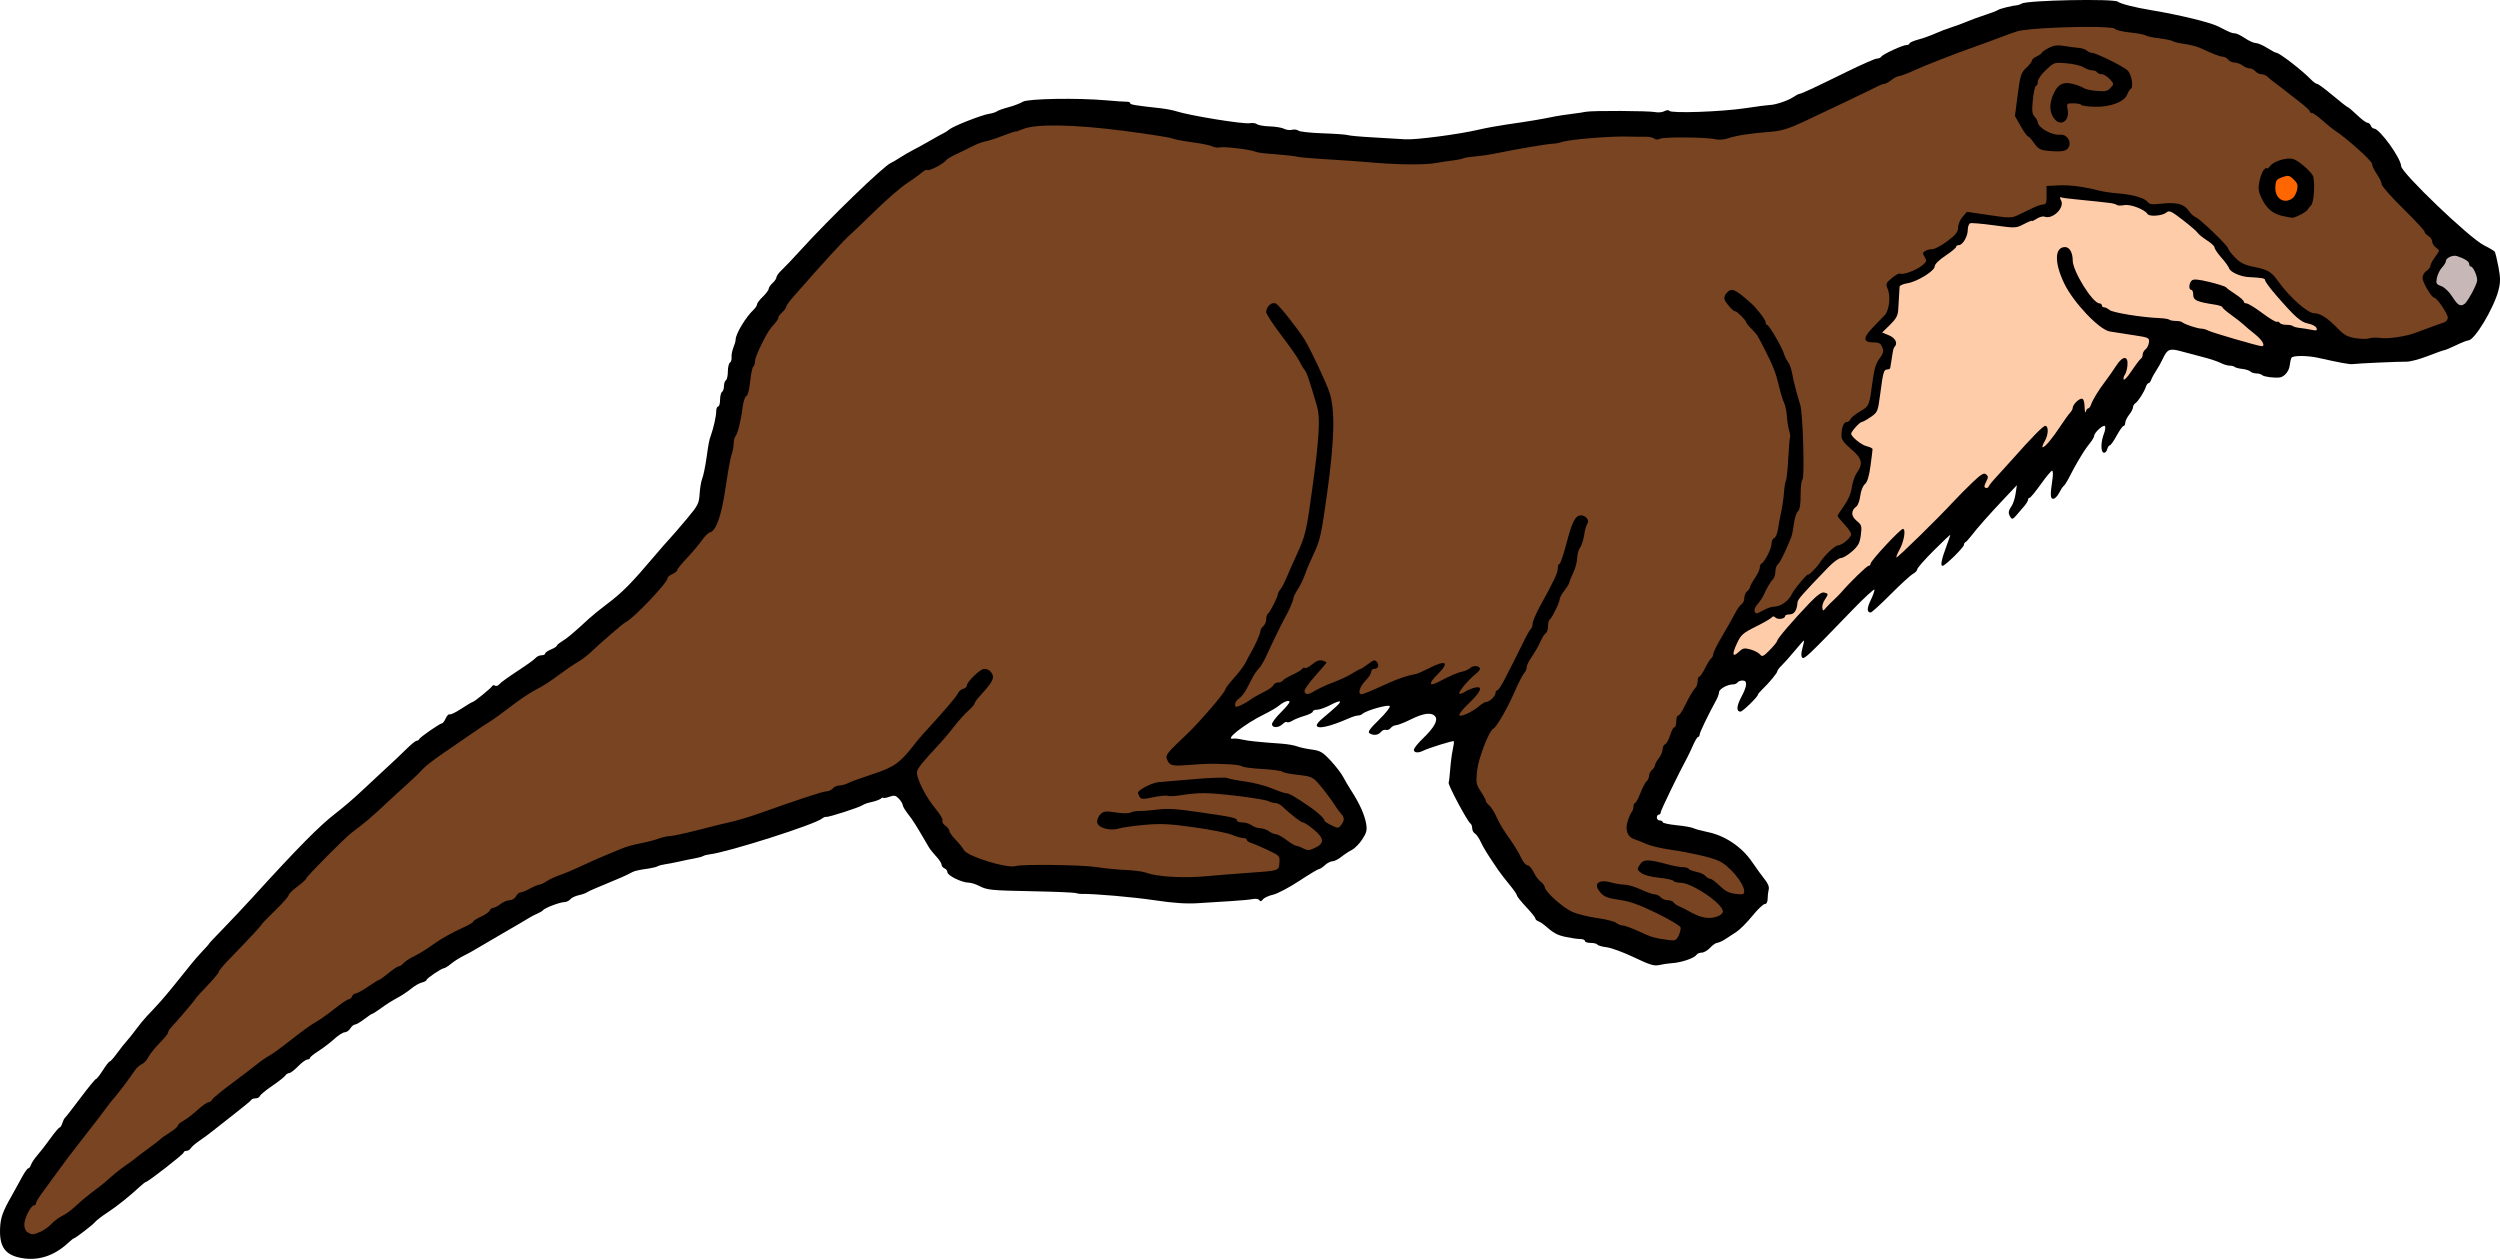
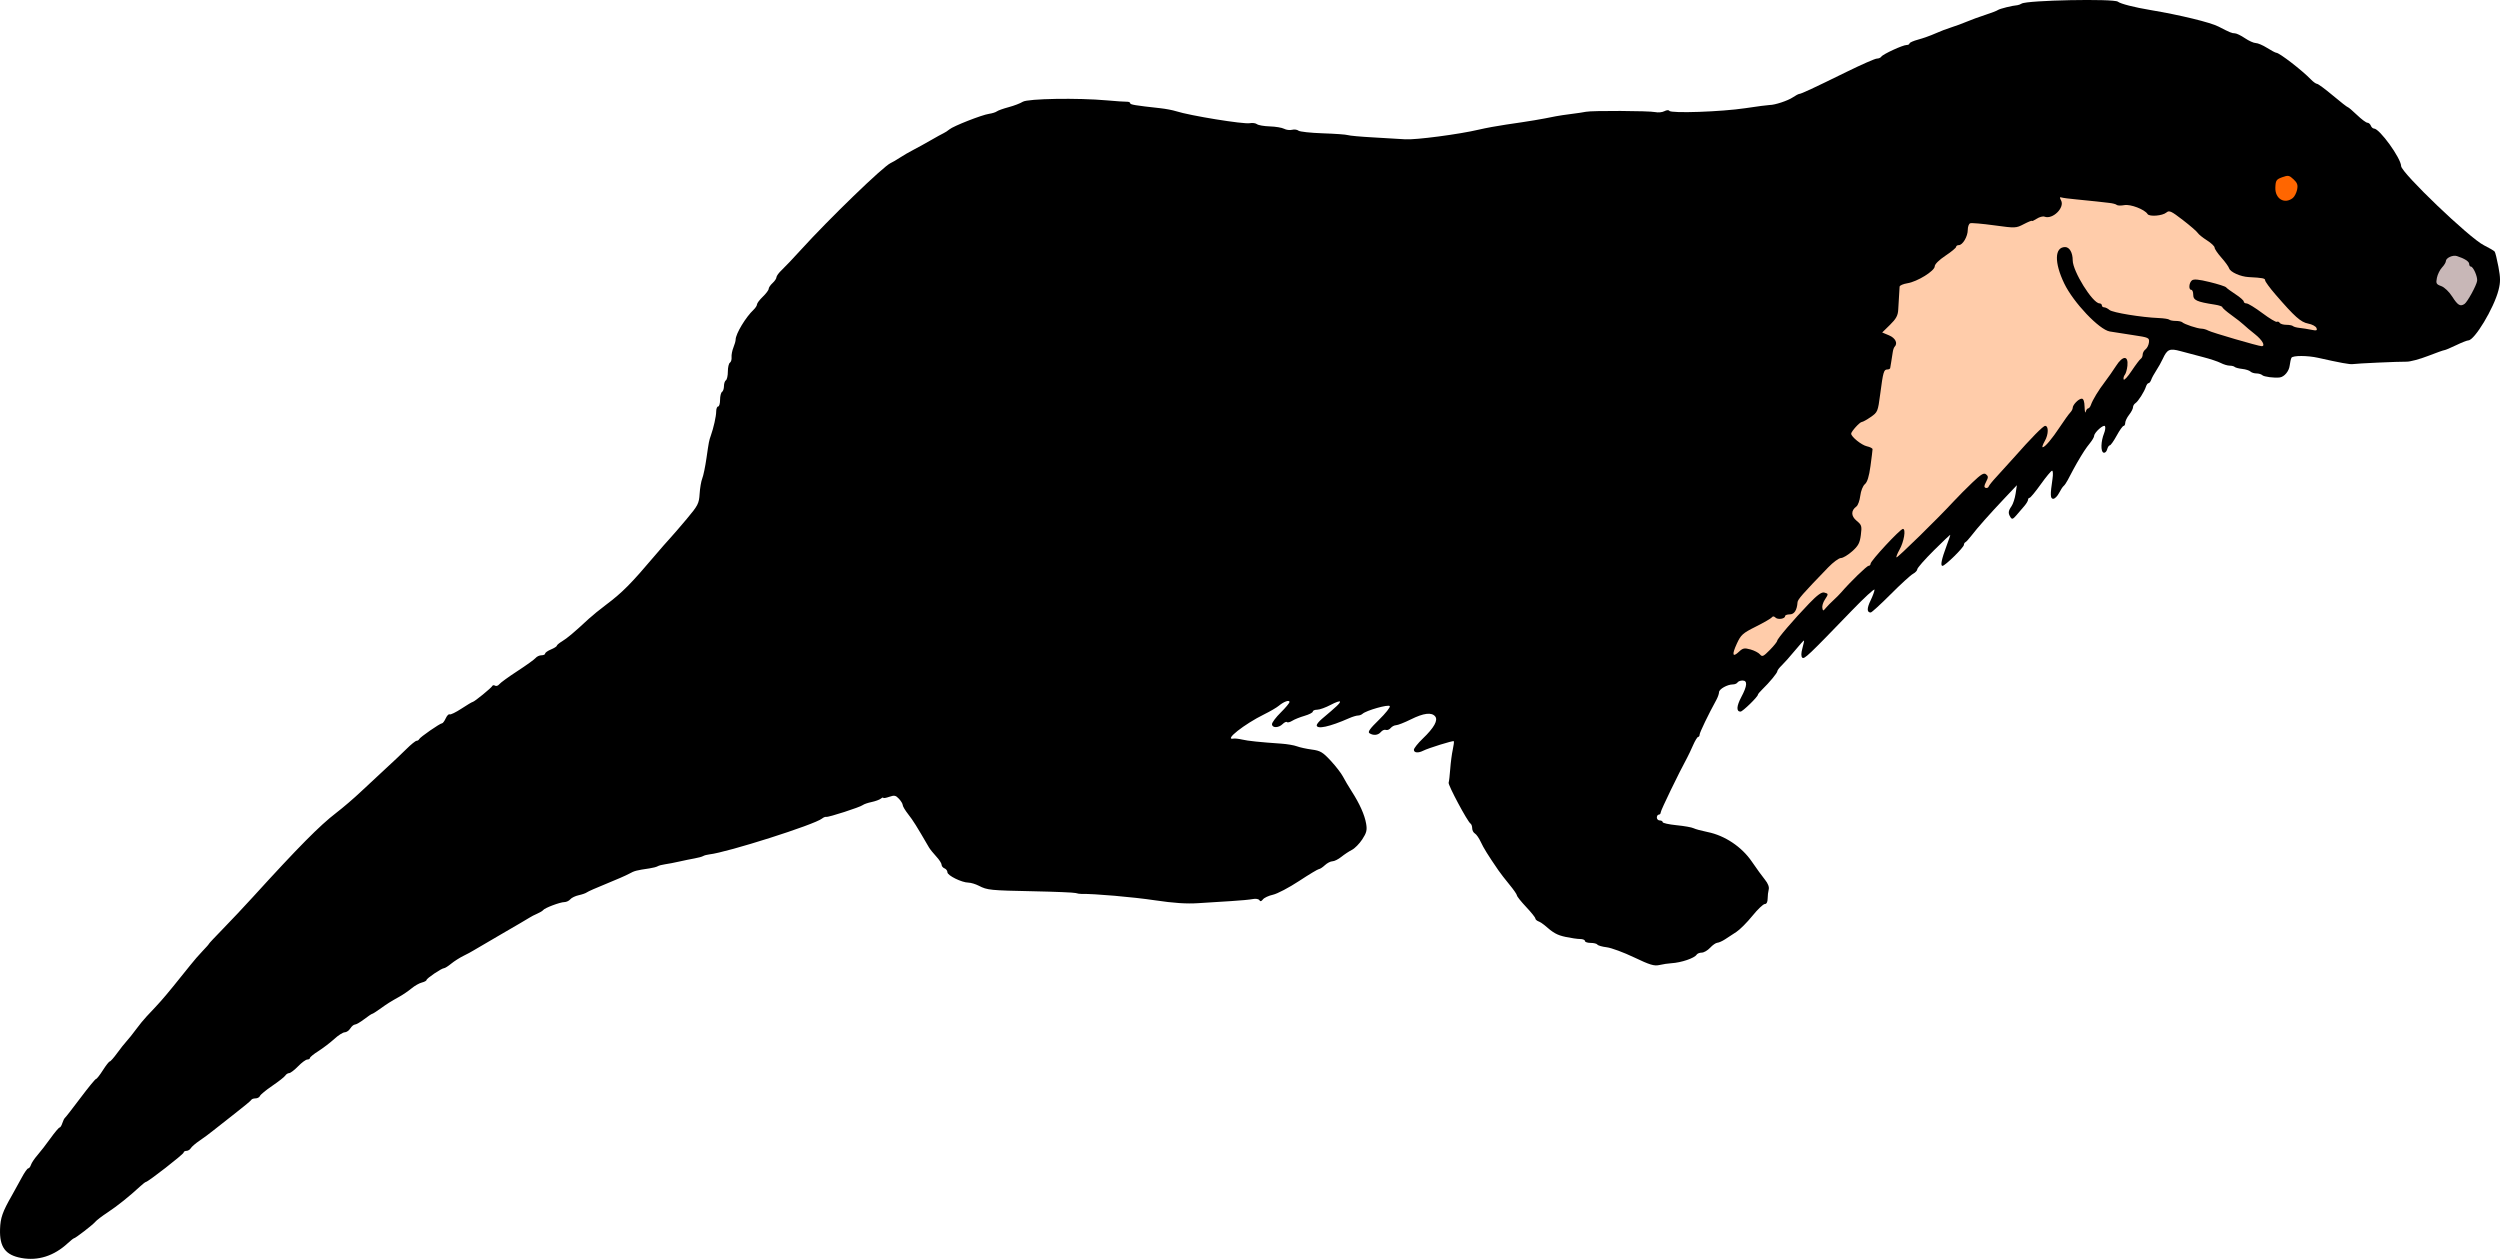
<svg xmlns="http://www.w3.org/2000/svg" version="1.1" viewBox="0 0 411.63 207.27">
  <g transform="translate(-4.001 -25.55)">
    <path d="m7.52 232.68c-2.635-0.481-3.607-1.799-3.512-4.759 0.059-1.85 0.417-2.869 1.94-5.519 0.455-0.792 1.19-2.124 1.633-2.96s0.925-1.52 1.071-1.52 0.349-0.265 0.452-0.588c0.103-0.323 0.58-1.037 1.062-1.585s1.447-1.796 2.145-2.772c0.699-0.976 1.373-1.775 1.498-1.775 0.125 0 0.329-0.324 0.453-0.72s0.32-0.792 0.437-0.88 1.265-1.564 2.553-3.28c1.287-1.716 2.44-3.12 2.561-3.12 0.121 0 0.63-0.648 1.131-1.44 0.501-0.792 1.009-1.44 1.13-1.44 0.121 0 0.663-0.612 1.205-1.36s1.255-1.648 1.584-2 1.019-1.216 1.533-1.92 1.302-1.667 1.75-2.14c2.166-2.283 2.638-2.817 4.383-4.951 1.03-1.26 2.305-2.841 2.833-3.515s1.428-1.709 2-2.301c0.572-0.593 1.04-1.124 1.04-1.181 0-0.057 1.044-1.172 2.32-2.477s3.488-3.656 4.915-5.224c7.496-8.235 11.006-11.783 13.706-13.852 1.132-0.868 2.968-2.441 4.079-3.497s2.944-2.761 4.072-3.79c1.129-1.029 2.667-2.483 3.418-3.231s1.508-1.36 1.681-1.36c0.173 0 0.363-0.12 0.422-0.267 0.127-0.319 3.438-2.613 3.771-2.613 0.128 0 0.4-0.368 0.605-0.818 0.205-0.45 0.493-0.744 0.639-0.653 0.146 0.09 1.022-0.333 1.947-0.942s1.761-1.107 1.859-1.107c0.244 0 3.099-2.328 3.232-2.636 0.059-0.136 0.261-0.153 0.449-0.037s0.499 8e-3 0.693-0.24c0.193-0.248 1.534-1.22 2.979-2.161 1.445-0.941 2.795-1.912 2.999-2.158s0.642-0.448 0.973-0.448 0.601-0.127 0.601-0.281c0-0.155 0.432-0.46 0.96-0.679 0.528-0.219 0.96-0.493 0.96-0.61 0-0.117 0.396-0.449 0.88-0.738 0.816-0.487 2.01-1.495 4.4-3.714 0.528-0.49 1.789-1.514 2.803-2.276 2.727-2.049 4.112-3.447 8.237-8.318 0.792-0.935 1.8-2.085 2.24-2.556s1.71-1.94 2.823-3.266c1.865-2.223 2.031-2.546 2.13-4.147 0.059-0.955 0.255-2.096 0.436-2.536s0.494-1.952 0.695-3.36c0.378-2.645 0.422-2.872 0.711-3.68 0.452-1.264 0.885-3.198 0.885-3.957 0-0.464 0.144-0.843 0.32-0.843s0.32-0.495 0.32-1.101 0.144-1.19 0.32-1.299 0.32-0.541 0.32-0.96 0.144-0.851 0.32-0.96 0.32-0.757 0.32-1.44 0.153-1.337 0.339-1.452 0.309-0.52 0.272-0.899c-0.037-0.379 0.099-1.095 0.301-1.59 0.203-0.495 0.368-1.083 0.368-1.306 0-0.94 1.655-3.696 2.96-4.927 0.308-0.291 0.56-0.686 0.56-0.878 0-0.192 0.432-0.763 0.96-1.269 0.528-0.506 0.96-1.087 0.96-1.29s0.288-0.631 0.64-0.95c0.352-0.319 0.64-0.749 0.64-0.957s0.396-0.747 0.88-1.199 1.888-1.931 3.12-3.288c4.67-5.144 13.59-13.773 14.794-14.311 0.311-0.139 0.998-0.54 1.526-0.891s1.536-0.935 2.24-1.298 2-1.077 2.88-1.588 1.816-1.027 2.08-1.147 0.696-0.402 0.96-0.627c0.641-0.545 5.359-2.397 6.526-2.562 0.509-0.072 1.085-0.253 1.28-0.402s1.074-0.463 1.954-0.697c0.88-0.234 1.923-0.632 2.317-0.885 0.817-0.523 9.069-0.661 13.843-0.231 1.496 0.135 2.972 0.235 3.28 0.223 0.308-0.012 0.56 0.095 0.56 0.238 0 0.241 0.775 0.371 4.96 0.829 0.88 0.096 2.054 0.32 2.608 0.498 2.29 0.733 11.106 2.165 12.128 1.97 0.433-0.083 0.967-0.009 1.186 0.163 0.219 0.173 1.17 0.337 2.112 0.365 0.943 0.028 2.002 0.205 2.353 0.393 0.351 0.188 0.94 0.263 1.309 0.166 0.369-0.096 0.843-0.032 1.054 0.143 0.211 0.175 2.018 0.372 4.017 0.437 1.998 0.066 3.849 0.199 4.113 0.296 0.264 0.098 2.136 0.267 4.16 0.376s4.4 0.251 5.28 0.314c1.692 0.122 8.927-0.829 12.16-1.599 1.056-0.251 3.072-0.623 4.48-0.826 3.944-0.569 5.643-0.853 8.16-1.366 0.44-0.09 1.592-0.262 2.56-0.382 0.968-0.12 2.048-0.282 2.4-0.359 0.964-0.211 10.408-0.167 11.409 0.053 0.48 0.105 1.161 0.038 1.513-0.15 0.362-0.194 0.716-0.219 0.816-0.057 0.274 0.444 8.587 0.155 12.502-0.435 1.936-0.292 3.736-0.528 4-0.526 0.852 0.008 3.018-0.707 3.84-1.268 0.44-0.3 0.913-0.551 1.051-0.557 0.332-0.016 2.325-0.944 7.754-3.613 2.467-1.213 4.726-2.205 5.021-2.205s0.625-0.144 0.733-0.319c0.25-0.404 3.543-1.921 4.17-1.921 0.259 0 0.471-0.114 0.471-0.254s0.649-0.427 1.442-0.639c0.793-0.212 2.053-0.662 2.8-0.999 0.747-0.338 1.934-0.792 2.638-1.01 0.704-0.218 1.856-0.642 2.56-0.942 0.704-0.3 2.072-0.801 3.04-1.113 0.968-0.312 1.904-0.673 2.08-0.803 0.287-0.211 2.38-0.73 3.2-0.792 0.176-0.013 0.491-0.132 0.701-0.263 0.893-0.56 15.183-0.842 15.849-0.314 0.445 0.353 2.68 0.924 5.408 1.382 4.835 0.811 9.828 2.026 11.161 2.716 1.889 0.977 2.215 1.111 2.701 1.111 0.259 0 1.001 0.36 1.649 0.8s1.45 0.8 1.781 0.8 1.172 0.36 1.869 0.8c0.697 0.44 1.379 0.8 1.515 0.8 0.503 0 4.231 2.877 5.703 4.4 0.383 0.396 0.837 0.72 1.01 0.72s1.343 0.864 2.601 1.92 2.365 1.92 2.462 1.92c0.096 0 0.774 0.576 1.507 1.28 0.733 0.704 1.504 1.28 1.713 1.28 0.21 0 0.464 0.216 0.566 0.48 0.101 0.264 0.337 0.48 0.524 0.48 0.914 0 4.436 4.872 4.467 6.178 0.026 1.103 11.275 11.869 13.613 13.029 0.88 0.436 1.687 0.912 1.793 1.056 0.106 0.145 0.383 1.27 0.615 2.501 0.346 1.835 0.348 2.527 0.01 3.848-0.76 2.967-3.948 8.268-4.971 8.268-0.202 0-1.113 0.36-2.025 0.8-0.912 0.44-1.767 0.801-1.9 0.801-0.133 8.1e-4 -1.351 0.433-2.708 0.961-1.357 0.528-2.941 0.952-3.52 0.942-1.295-0.021-8.233 0.291-8.894 0.4-0.44 0.072-2.122-0.234-5.685-1.037-1.732-0.39-4.142-0.397-4.38-0.013-0.1 0.162-0.235 0.745-0.299 1.295-0.108 0.928-0.883 1.852-1.637 1.952-0.863 0.115-2.594-0.108-2.864-0.368-0.167-0.162-0.606-0.294-0.976-0.294s-0.814-0.142-0.987-0.315c-0.173-0.173-0.779-0.366-1.345-0.428-0.567-0.062-1.125-0.208-1.242-0.325-0.117-0.117-0.49-0.212-0.829-0.212s-1-0.198-1.467-0.44c-0.467-0.242-1.785-0.68-2.929-0.973s-2.8-0.732-3.679-0.974c-1.81-0.498-2.209-0.326-2.941 1.267-0.242 0.528-0.726 1.392-1.074 1.92-0.348 0.528-0.721 1.212-0.827 1.52-0.106 0.308-0.304 0.56-0.439 0.56-0.135 0-0.325 0.252-0.423 0.56-0.268 0.845-1.285 2.447-1.737 2.736-0.22 0.141-0.4 0.445-0.4 0.677s-0.288 0.787-0.64 1.235c-0.352 0.448-0.64 1.043-0.64 1.323 0 0.28-0.121 0.51-0.269 0.51s-0.661 0.72-1.14 1.6c-0.479 0.88-0.989 1.6-1.133 1.6-0.144 0-0.342 0.303-0.439 0.674-0.099 0.378-0.361 0.608-0.597 0.525-0.486-0.172-0.437-1.865 0.093-3.18 0.191-0.473 0.258-1.004 0.15-1.179-0.218-0.352-1.785 1.06-1.785 1.608 0 0.187-0.324 0.738-0.72 1.225-0.637 0.784-1.118 1.518-2.101 3.207-0.284 0.487-0.806 1.457-1.535 2.848-0.221 0.422-0.52 0.854-0.663 0.96-0.144 0.106-0.483 0.624-0.753 1.152-0.271 0.528-0.703 0.96-0.96 0.96-0.492 0-0.516-0.646-0.123-3.28 0.111-0.748 0.08-1.354-0.071-1.348-0.15 7e-3 -0.989 1.015-1.863 2.24-0.874 1.225-1.702 2.228-1.84 2.228-0.138 0-0.251 0.143-0.251 0.318s-0.279 0.643-0.621 1.04-0.925 1.078-1.298 1.512c-0.565 0.658-0.727 0.712-0.974 0.32-0.413-0.654-0.38-1.023 0.163-1.798 0.258-0.369 0.564-1.301 0.68-2.071l0.21-1.401-2.04 2.16c-2.499 2.646-4.484 4.887-5.455 6.16-0.403 0.528-0.843 1.008-0.979 1.067-0.135 0.059-0.246 0.253-0.246 0.432 0 0.419-3.1 3.462-3.528 3.462-0.38 0-0.158-1.081 0.691-3.36 0.328-0.88 0.596-1.664 0.596-1.742 9e-5 -0.078-1.221 1.074-2.713 2.56s-2.716 2.877-2.72 3.091c-4e-3 0.214-0.322 0.558-0.708 0.764s-2.045 1.723-3.687 3.371c-1.643 1.648-3.119 2.996-3.28 2.996-0.638 0-0.647-0.681-0.024-1.97 0.359-0.743 0.652-1.546 0.652-1.785 0-0.239-1.692 1.319-3.76 3.463-7.146 7.407-7.817 8.043-8.14 7.72-0.202-0.202-0.193-0.741 0.026-1.532 0.185-0.671 0.305-1.252 0.266-1.29-0.039-0.038-0.719 0.715-1.511 1.676s-1.764 2.054-2.16 2.43c-0.396 0.376-0.72 0.803-0.72 0.949 0 0.286-1.315 1.877-2.48 2.999-0.396 0.382-0.72 0.774-0.72 0.871 0 0.342-2.514 2.789-2.865 2.789-0.716 0-0.667-0.903 0.129-2.4 0.989-1.859 1.05-2.72 0.195-2.72-0.342 0-0.71 0.144-0.819 0.32-0.109 0.176-0.449 0.32-0.755 0.32-0.913 0-2.279 0.765-2.287 1.28-4e-3 0.264-0.206 0.84-0.448 1.28-1.274 2.312-2.75 5.374-2.75 5.704 0 0.207-0.108 0.378-0.24 0.38-0.132 2e-3 -0.508 0.614-0.835 1.36-0.327 0.746-0.752 1.644-0.943 1.996-1.419 2.613-4.374 8.715-4.378 9.04-2e-3 0.22-0.149 0.4-0.325 0.4s-0.32 0.216-0.32 0.48 0.216 0.48 0.48 0.48 0.48 0.125 0.48 0.279c0 0.153 1.027 0.38 2.282 0.504s2.515 0.346 2.8 0.494c0.285 0.148 1.332 0.432 2.326 0.632 2.821 0.567 5.611 2.431 7.263 4.853 0.765 1.121 1.744 2.471 2.176 2.999 0.491 0.6 0.721 1.2 0.613 1.6-0.094 0.352-0.174 1.036-0.176 1.52-3e-3 0.555-0.176 0.88-0.47 0.88-0.256 0-1.175 0.877-2.042 1.948-0.867 1.072-2.052 2.26-2.634 2.64s-1.427 0.933-1.878 1.228c-0.451 0.295-1.02 0.547-1.264 0.56-0.244 0.013-0.777 0.383-1.185 0.823s-1.028 0.8-1.378 0.8-0.731 0.153-0.846 0.34c-0.353 0.571-2.538 1.312-4.148 1.405-0.528 0.031-1.419 0.164-1.981 0.297-0.845 0.199-1.562-0.018-4.16-1.258-1.727-0.825-3.755-1.573-4.507-1.664-0.752-0.09-1.444-0.289-1.539-0.442-0.094-0.153-0.595-0.278-1.113-0.278s-0.941-0.144-0.941-0.32-0.353-0.32-0.784-0.32c-0.431 0-1.5-0.154-2.376-0.341-1.432-0.307-2.026-0.638-3.541-1.973-0.253-0.223-0.685-0.492-0.96-0.598-0.275-0.106-0.502-0.322-0.504-0.48-3e-3 -0.158-0.684-1.008-1.515-1.888-0.83-0.88-1.512-1.735-1.515-1.899-3e-3 -0.165-0.55-0.957-1.215-1.76-0.665-0.803-1.493-1.875-1.84-2.38-1.728-2.52-2.433-3.657-2.904-4.68-0.283-0.616-0.716-1.235-0.961-1.376-0.245-0.141-0.446-0.528-0.446-0.861s-0.128-0.684-0.285-0.781c-0.482-0.298-3.723-6.363-3.593-6.723 0.067-0.186 0.185-1.203 0.262-2.259 0.077-1.056 0.265-2.492 0.42-3.191 0.154-0.699 0.23-1.322 0.168-1.383-0.128-0.128-4.204 1.141-5.048 1.571-0.819 0.417-1.524 0.345-1.524-0.157 0-0.242 0.658-1.07 1.462-1.84 1.869-1.79 2.561-3.033 2.038-3.663-0.587-0.708-1.899-0.546-3.989 0.493-1.052 0.522-2.146 0.954-2.433 0.96-0.286 6e-3 -0.693 0.217-0.903 0.471s-0.565 0.391-0.788 0.305c-0.223-0.086-0.59 0.067-0.816 0.339-0.453 0.546-1.22 0.632-1.883 0.211-0.324-0.205 0.065-0.756 1.557-2.206 1.093-1.063 1.897-2.08 1.786-2.259-0.205-0.331-3.88 0.708-4.496 1.271-0.167 0.153-0.505 0.278-0.752 0.278-0.246 0-0.901 0.2-1.456 0.445-3.199 1.412-5.328 1.873-5.328 1.153 0-0.177 0.384-0.645 0.853-1.04 2.475-2.083 2.987-2.57 2.987-2.839 0-0.162-0.683 0.069-1.517 0.513-0.835 0.444-1.843 0.808-2.24 0.808s-0.723 0.138-0.723 0.307c0 0.169-0.612 0.485-1.36 0.702s-1.659 0.583-2.026 0.814-0.755 0.33-0.865 0.22-0.432 0.034-0.717 0.319c-0.661 0.661-1.752 0.674-1.752 0.019 0-0.274 0.648-1.137 1.44-1.918s1.44-1.56 1.44-1.731c0-0.401-0.938-0.07-1.76 0.622-0.352 0.296-1.432 0.928-2.4 1.403-3.273 1.609-6.698 4.312-5.074 4.004 0.239-0.045 0.881 0.024 1.426 0.153 0.959 0.227 2.892 0.429 6.48 0.676 0.942 0.065 2.094 0.263 2.56 0.44 0.466 0.177 1.568 0.417 2.448 0.534 1.394 0.184 1.795 0.421 3.109 1.837 0.83 0.894 1.737 2.069 2.016 2.612 0.279 0.542 0.924 1.634 1.434 2.426 1.317 2.046 2.139 3.888 2.385 5.346 0.176 1.043 0.066 1.484-0.639 2.561-0.468 0.715-1.233 1.493-1.698 1.729-0.466 0.236-1.254 0.756-1.752 1.156-0.497 0.4-1.154 0.728-1.46 0.728s-0.864 0.288-1.242 0.64c-0.378 0.352-0.816 0.64-0.975 0.64s-1.635 0.886-3.282 1.97c-1.647 1.083-3.575 2.097-4.286 2.253-0.71 0.156-1.457 0.502-1.66 0.77-0.256 0.337-0.437 0.377-0.59 0.129-0.122-0.198-0.601-0.28-1.071-0.183-0.467 0.096-2.074 0.247-3.57 0.336-1.496 0.089-3.944 0.243-5.44 0.342-1.916 0.127-4.017-0.013-7.107-0.473-3.63-0.541-10.105-1.103-12.093-1.049-0.264 7e-3 -0.696-0.059-0.96-0.147-0.264-0.088-3.36-0.218-6.88-0.288-7.218-0.145-7.673-0.19-9.055-0.905-0.546-0.282-1.324-0.517-1.729-0.521-1.096-0.01-3.456-1.173-3.456-1.703 0-0.254-0.216-0.544-0.48-0.646-0.264-0.101-0.48-0.37-0.48-0.598 0-0.227-0.396-0.839-0.88-1.358s-1.024-1.193-1.2-1.496c-2.074-3.573-2.614-4.436-3.403-5.438-0.504-0.641-0.917-1.331-0.917-1.533 0-0.202-0.279-0.667-0.62-1.032-0.532-0.571-0.758-0.617-1.6-0.323-0.539 0.188-0.98 0.26-0.98 0.159 0-0.1-0.18-0.037-0.4 0.14-0.22 0.177-0.904 0.427-1.52 0.556-0.616 0.129-1.27 0.354-1.454 0.501-0.435 0.348-5.663 2.039-6.02 1.947-0.151-0.039-0.459 0.083-0.685 0.271-1.2 0.996-15.615 5.582-18.564 5.905-0.384 0.042-0.84 0.165-1.014 0.272-0.174 0.108-0.808 0.282-1.409 0.387-0.601 0.105-1.741 0.34-2.533 0.52s-1.839 0.383-2.328 0.448-1.037 0.212-1.22 0.325c-0.183 0.113-0.791 0.272-1.353 0.354-2.153 0.315-2.471 0.398-3.333 0.875-0.488 0.27-2.184 1.014-3.768 1.652s-3.024 1.275-3.2 1.415c-0.176 0.139-0.778 0.351-1.338 0.471-0.56 0.12-1.19 0.424-1.399 0.677-0.21 0.253-0.649 0.459-0.976 0.459-0.694 0-3.251 0.964-3.494 1.318-0.092 0.133-0.524 0.395-0.96 0.581s-1.01 0.482-1.274 0.656c-0.264 0.174-2.352 1.399-4.64 2.721-2.288 1.322-4.376 2.544-4.64 2.715-0.264 0.171-0.984 0.557-1.6 0.859s-1.527 0.882-2.025 1.289c-0.497 0.407-1.025 0.74-1.171 0.74-0.395 0-2.884 1.676-2.884 1.942 0 0.126-0.349 0.316-0.775 0.423-0.426 0.107-1.182 0.534-1.68 0.95-0.498 0.415-1.391 1.027-1.986 1.36-1.552 0.868-1.996 1.148-3.245 2.045-0.612 0.44-1.185 0.8-1.273 0.801s-0.678 0.397-1.31 0.88c-0.633 0.483-1.315 0.879-1.517 0.879-0.202 0-0.547 0.288-0.767 0.64-0.22 0.352-0.635 0.64-0.922 0.64s-1.062 0.494-1.721 1.098c-0.659 0.604-1.829 1.496-2.6 1.984-0.771 0.487-1.402 1.001-1.402 1.142 0 0.141-0.196 0.256-0.435 0.256s-0.923 0.502-1.52 1.117c-0.597 0.614-1.258 1.118-1.469 1.12-0.211 2e-3 -0.499 0.185-0.64 0.408-0.141 0.222-1.102 0.978-2.136 1.68s-1.95 1.456-2.034 1.675c-0.085 0.22-0.415 0.4-0.733 0.4s-0.627 0.108-0.686 0.24c-0.059 0.132-1.259 1.131-2.667 2.219-1.408 1.088-3.025 2.36-3.594 2.826s-1.577 1.213-2.24 1.66c-0.663 0.447-1.321 1.011-1.462 1.254-0.141 0.243-0.465 0.441-0.72 0.441-0.255 0-0.464 0.126-0.464 0.281 0 0.262-5.881 4.839-6.217 4.839-0.084 0-0.503 0.324-0.931 0.72-1.767 1.636-3.794 3.257-5.374 4.297-0.923 0.608-1.831 1.3-2.018 1.539-0.362 0.462-3.29 2.724-3.526 2.724-0.077 0-0.525 0.356-0.995 0.792-2.28 2.113-4.9 2.95-7.659 2.446z" />
-     <path d="m349.9 30.007c-4.053-0.128-12.051 0.191-13.738 0.695-0.528 0.158-1.751 0.593-2.719 0.967-0.968 0.374-2.698 1.011-3.842 1.414-3.748 1.321-8.442 3.15-10.48 4.082-1.101 0.503-2.196 0.914-2.436 0.914-0.24 0-0.803 0.289-1.25 0.641-0.448 0.352-0.973 0.641-1.168 0.641s-0.605 0.135-0.91 0.301c-0.701 0.381-8.188 3.966-12.35 5.914-2.309 1.081-3.683 1.52-5.121 1.637-3.934 0.321-5.832 0.611-7.502 1.148-0.581 0.187-1.445 0.241-1.92 0.119-1.356-0.347-8.478-0.417-9.123-0.09-0.365 0.185-0.725 0.175-0.971-0.029-0.215-0.178-0.89-0.312-1.5-0.297-0.61 0.015-1.829 0.003-2.709-0.025-2.966-0.097-9.698 0.455-11.039 0.904-0.44 0.148-1.089 0.27-1.441 0.271-0.75 0.003-5.749 0.843-8.959 1.506-1.232 0.255-2.981 0.521-3.887 0.592-0.906 0.071-1.785 0.215-1.953 0.318s-0.938 0.259-1.713 0.346c-0.774 0.087-1.984 0.268-2.688 0.402-1.669 0.319-5.909 0.31-9.92-0.021-3.506-0.29-4.525-0.362-9.279-0.656-1.76-0.109-3.418-0.265-3.686-0.348-0.267-0.082-1.564-0.237-2.881-0.344-3.216-0.261-3.596-0.308-4.154-0.529-0.857-0.339-5.085-0.83-5.719-0.664-0.339 0.089-0.889 0.016-1.223-0.162-0.333-0.178-1.824-0.485-3.312-0.68s-2.994-0.483-3.346-0.643c-0.352-0.159-3.88-0.713-7.84-1.228-8.302-1.081-14.615-1.19-16.721-0.289-0.66 0.282-1.199 0.46-1.199 0.395 0-0.066-0.9 0.232-2 0.664-1.1 0.432-2.407 0.857-2.904 0.945-0.497 0.088-1.433 0.432-2.08 0.766-0.647 0.333-1.865 0.925-2.705 1.315-0.84 0.389-1.632 0.868-1.76 1.065-0.351 0.541-2.829 1.816-3.066 1.578-0.115-0.115-0.53 0.079-0.926 0.43-0.395 0.351-1.51 1.156-2.478 1.789-0.968 0.633-3.283 2.637-5.144 4.455-1.862 1.818-3.662 3.541-4 3.828-1.089 0.925-4.335 4.462-9.539 10.396-0.636 0.725-1.156 1.46-1.156 1.631s-0.289 0.572-0.641 0.891-0.641 0.707-0.641 0.863c0 0.266-0.263 0.636-1.18 1.664-0.776 0.87-2.66 4.752-2.66 5.481 0 0.415-0.129 0.834-0.287 0.932-0.158 0.098-0.391 1.198-0.516 2.443-0.137 1.367-0.389 2.327-0.637 2.422-0.228 0.087-0.509 0.968-0.629 1.977-0.247 2.075-0.794 4.234-1.186 4.682-0.146 0.167-0.266 0.698-0.266 1.18 0 0.481-0.15 1.267-0.332 1.746-0.182 0.479-0.625 2.9-0.984 5.381-0.675 4.66-1.553 7.202-2.582 7.473-0.296 0.078-0.897 0.666-1.336 1.309-0.439 0.643-1.529 1.935-2.422 2.873s-1.623 1.842-1.623 2.008c0 0.166-0.361 0.466-0.801 0.666s-0.801 0.502-0.801 0.668c0 0.757-5.67 6.716-6.92 7.273-0.379 0.169-4.039 3.324-5.756 4.961-0.554 0.528-1.493 1.236-2.086 1.574-0.593 0.338-1.872 1.202-2.844 1.92-2.091 1.544-2.573 1.853-4.479 2.869-0.794 0.423-2.507 1.593-3.807 2.598-1.3 1.004-2.764 2.062-3.252 2.352-0.488 0.29-1.979 1.283-3.312 2.207s-3.505 2.417-4.826 3.316-2.731 2.016-3.133 2.481c-0.401 0.464-1.443 1.476-2.316 2.25-0.873 0.774-2.601 2.357-3.838 3.519-2.168 2.038-3.39 3.071-5.432 4.592-1.164 0.867-7.519 7.279-7.519 7.586 0 0.12-0.647 0.703-1.44 1.297s-1.44 1.234-1.44 1.426-1.008 1.331-2.24 2.529c-1.232 1.199-2.24 2.243-2.24 2.322 0 0.141-2.058 2.346-5.361 5.75-0.924 0.952-1.68 1.871-1.68 2.041 0 0.17-0.864 1.207-1.92 2.303-1.056 1.096-1.92 2.057-1.92 2.135 0 0.126-3.049 3.713-4.078 4.797-0.221 0.233-0.402 0.563-0.402 0.734s-0.648 0.968-1.44 1.772c-0.792 0.803-1.619 1.842-1.84 2.307-0.221 0.465-0.703 0.977-1.07 1.139-0.367 0.162-0.869 0.613-1.117 1.006-0.558 0.882-3.214 4.4-3.486 4.619-0.11 0.088-0.624 0.736-1.143 1.439-0.519 0.704-1.056 1.425-1.193 1.602-0.462 0.592-4.712 6.072-5.211 6.719-0.271 0.352-1.097 1.479-1.836 2.504-0.738 1.025-1.811 2.494-2.383 3.262-0.572 0.768-1.041 1.55-1.041 1.736 0 0.187-0.131 0.338-0.293 0.338-0.524 0-1.627 2.129-1.627 3.143 0 0.602 0.219 1.113 0.561 1.312 0.737 0.429 0.878 0.422 2.09-0.094 0.566-0.241 1.389-0.827 1.826-1.301 0.437-0.474 1.25-1.077 1.807-1.342 0.557-0.264 1.496-0.947 2.086-1.518 0.59-0.57 1.72-1.532 2.512-2.137s1.631-1.242 1.863-1.42c0.233-0.178 0.952-0.795 1.598-1.373 0.646-0.578 1.752-1.442 2.457-1.92 0.705-0.478 1.353-0.952 1.441-1.053s1.024-0.811 2.08-1.578c1.056-0.767 1.992-1.491 2.08-1.609 0.088-0.118 0.772-0.598 1.52-1.066 0.748-0.469 1.361-0.991 1.361-1.16s0.395-0.519 0.879-0.777c0.484-0.258 1.528-1.053 2.32-1.768 0.792-0.714 1.613-1.299 1.824-1.299 0.211-2.5e-4 0.501-0.209 0.645-0.465s1.625-1.476 3.295-2.713c1.67-1.237 3.524-2.647 4.119-3.135 0.595-0.488 1.459-1.089 1.92-1.336 0.461-0.246 1.685-1.11 2.721-1.92 3.047-2.382 4.139-3.176 5.156-3.744 0.528-0.295 1.845-1.236 2.926-2.092 1.081-0.856 2.13-1.557 2.33-1.557s0.448-0.215 0.549-0.479c0.101-0.264 0.368-0.48 0.594-0.48s1.144-0.505 2.039-1.121 1.716-1.119 1.822-1.119 0.809-0.503 1.56-1.119 1.513-1.121 1.693-1.121 0.497-0.203 0.703-0.451c0.206-0.248 0.835-0.689 1.398-0.982 1.54-0.8 2.207-1.206 3.43-2.086 1.401-1.008 3.242-2.042 5.195-2.918 0.836-0.375 1.52-0.786 1.52-0.914 0-0.128 0.568-0.486 1.262-0.799 0.694-0.313 1.337-0.768 1.43-1.01 0.093-0.242 0.355-0.443 0.58-0.447 0.226-4e-3 0.769-0.289 1.209-0.633 0.44-0.344 1.12-0.629 1.51-0.633 0.39-4e-3 0.862-0.294 1.051-0.646 0.188-0.352 0.52-0.641 0.736-0.641s0.929-0.289 1.586-0.641c0.657-0.352 1.353-0.639 1.547-0.639 0.193 0 0.734-0.258 1.201-0.572 0.467-0.314 1.425-0.76 2.129-0.99 0.704-0.231 2.288-0.898 3.519-1.482 1.232-0.585 3.032-1.385 4-1.777s2.233-0.916 2.809-1.164c0.576-0.248 1.871-0.606 2.879-0.795 1.008-0.189 2.376-0.541 3.039-0.781s1.536-0.438 1.939-0.438 2.453-0.442 4.555-0.982c2.101-0.541 4.109-1.042 4.461-1.113 1.406-0.284 3.61-0.912 5.279-1.504 7.303-2.587 10.816-3.744 11.4-3.752 0.374-5e-3 0.861-0.224 1.08-0.488s0.704-0.481 1.078-0.482c0.374-1e-3 1.04-0.186 1.48-0.412s2.276-0.894 4.078-1.484c3.423-1.122 4.418-1.822 6.643-4.668 0.528-0.675 1.175-1.462 1.439-1.75 3.574-3.892 5.687-6.353 5.865-6.834 0.121-0.325 0.506-0.666 0.857-0.758 0.351-0.092 0.639-0.344 0.639-0.561 0-0.602 2.198-2.732 2.814-2.727 0.722 6e-3 1.185 0.346 1.451 1.066 0.217 0.588-0.347 1.481-2.189 3.469-0.438 0.473-0.797 0.986-0.797 1.141 0 0.155-0.478 0.705-1.062 1.223-0.584 0.517-1.599 1.644-2.256 2.504s-1.676 2.083-2.268 2.719c-2.967 3.187-3.709 4.091-3.885 4.74-0.249 0.918 1.385 4.213 3.1 6.246 0.709 0.841 1.194 1.683 1.076 1.873-0.118 0.19 0.09 0.558 0.461 0.818 0.371 0.26 0.674 0.652 0.674 0.873s0.461 0.873 1.023 1.449c0.563 0.576 1.174 1.334 1.359 1.686 0.557 1.058 7.138 3.095 8.557 2.648 1.028-0.324 10.992-0.198 13.221 0.166 1.232 0.201 3.393 0.417 4.801 0.479 1.408 0.061 2.926 0.256 3.375 0.432 1.806 0.708 6.285 0.96 10.225 0.576 1.144-0.112 3.952-0.337 6.24-0.5 5.626-0.4 5.421-0.336 5.537-1.695 0.096-1.12 0.052-1.169-1.92-2.098-1.11-0.522-2.342-1.047-2.738-1.166-0.396-0.119-0.719-0.351-0.719-0.516s-0.271-0.297-0.602-0.297c-0.331 0-1.158-0.239-1.84-0.529-0.681-0.291-3.454-0.842-6.162-1.225-4.087-0.577-5.473-0.647-8.16-0.414-1.78 0.155-3.699 0.424-4.264 0.6-1.561 0.485-3.613-0.148-3.613-1.115 0-0.406 0.269-0.982 0.598-1.279 0.506-0.458 0.885-0.494 2.481-0.242 1.067 0.168 2.107 0.176 2.402 0.02 0.286-0.152 0.934-0.265 1.44-0.254 0.506 0.011 1.639-0.073 2.519-0.186 2.261-0.29 3.277-0.228 8.16 0.486 4.822 0.705 5.439 0.85 5.439 1.279 0 0.164 0.406 0.299 0.9 0.299s1.178 0.21 1.52 0.469c0.342 0.258 0.982 0.479 1.422 0.49 0.44 0.011 1.078 0.232 1.42 0.49s0.847 0.476 1.121 0.48c0.274 5e-3 1.065 0.436 1.756 0.959 0.691 0.523 1.411 0.952 1.6 0.953 0.189 1e-3 0.715 0.196 1.17 0.434 0.708 0.37 0.983 0.357 1.92-0.084 1.595-0.751 1.552-1.566-0.156-2.994-0.788-0.659-1.603-1.197-1.812-1.197-0.328 0-1.768-1.117-3.525-2.734-0.279-0.257-0.749-0.465-1.045-0.465-0.296 0-0.786-0.134-1.092-0.297-0.718-0.383-7.986-1.305-10.477-1.328-1.056-0.01-2.753 0.129-3.772 0.309-1.019 0.18-2.07 0.243-2.336 0.141-0.266-0.102-1.354-0.001-2.418 0.225-1.635 0.347-1.978 0.342-2.219-0.039-0.157-0.248-0.288-0.563-0.291-0.701-9e-3 -0.436 2.343-1.658 3.35-1.74 0.531-0.043 3.198-0.27 5.926-0.504 2.728-0.234 5.176-0.317 5.439-0.184 0.264 0.133 1.601 0.395 2.969 0.58s3.344 0.696 4.391 1.137c1.046 0.44 2.115 0.801 2.377 0.801 0.446 0 1.439 0.58 3.967 2.312 1.216 0.833 2.297 1.864 2.297 2.191 0 0.123 0.517 0.469 1.147 0.768 1.09 0.517 1.165 0.514 1.588-0.045 0.558-0.736 0.577-1.22 0.066-1.777-0.22-0.24-0.545-0.658-0.721-0.93-1.01-1.562-2.36-3.366-3.199-4.275-0.845-0.915-1.23-1.068-3.201-1.273-1.232-0.128-2.397-0.362-2.59-0.52-0.193-0.157-1.692-0.362-3.332-0.453-1.64-0.091-3.139-0.289-3.33-0.441-0.191-0.152-1.284-0.312-2.428-0.354-2.893-0.105-3.317-0.095-6.43 0.137-2.844 0.212-3.128 0.121-3.582-1.156-0.133-0.374 0.353-1.054 1.598-2.24 2.617-2.493 2.685-2.564 4.254-4.293 2.14-2.358 3.84-4.478 3.85-4.803 5e-3 -0.158 0.658-1.007 1.453-1.887s1.654-2.033 1.906-2.561c0.253-0.528 0.594-1.175 0.76-1.439 0.639-1.02 1.633-3.24 1.633-3.65 0-0.237 0.215-0.611 0.479-0.83s0.48-0.733 0.48-1.141c0-0.408 0.132-0.823 0.293-0.922 0.322-0.199 1.627-2.776 1.627-3.213 0-0.151 0.189-0.501 0.42-0.779 0.231-0.278 0.688-1.153 1.016-1.945 0.328-0.792 1.06-2.448 1.627-3.68 1.518-3.301 1.638-3.823 2.707-11.705 1.042-7.687 1.22-10.966 0.691-12.775-1.299-4.443-1.691-5.588-2.064-6.043-0.233-0.284-0.631-0.949-0.883-1.477-0.252-0.528-1.577-2.424-2.945-4.213-1.368-1.789-2.488-3.505-2.488-3.814 0-0.949 0.949-1.762 1.631-1.397 0.513 0.275 3.538 4.09 4.688 5.912 0.927 1.47 3.6 7.168 4.125 8.791 0.919 2.843 0.791 7.872-0.422 16.582-0.928 6.668-1.154 7.706-2.131 9.76-0.601 1.264-1.287 2.874-1.523 3.578-0.236 0.704-0.757 1.782-1.158 2.394-0.401 0.613-0.729 1.275-0.729 1.471 0 0.358-0.754 2.121-1.289 3.016-0.393 0.657-2.327 4.62-3.17 6.494-0.38 0.844-0.936 1.782-1.236 2.084-0.3 0.302-0.732 0.908-0.961 1.346s-0.699 1.335-1.043 1.994-0.913 1.378-1.264 1.598c-0.351 0.219-0.637 0.649-0.637 0.955 0 0.486 0.111 0.508 0.879 0.176 0.484-0.209 1.211-0.63 1.617-0.934 0.406-0.304 1.391-0.868 2.188-1.254 0.796-0.386 1.523-0.899 1.615-1.141 0.093-0.241 0.433-0.439 0.756-0.439 0.323 0 0.676-0.144 0.785-0.32s0.829-0.608 1.6-0.959c0.771-0.351 1.491-0.786 1.602-0.965 0.111-0.179 0.324-0.25 0.473-0.158 0.149 0.092 0.691-0.187 1.205-0.619 0.623-0.524 1.165-0.724 1.627-0.604 0.381 0.1 0.693 0.249 0.693 0.332 0 0.083-0.852 1.095-1.893 2.248-1.058 1.172-1.82 2.288-1.727 2.531 0.226 0.589 0.642 0.547 1.822-0.182 0.549-0.339 1.862-0.937 2.918-1.33s2.457-1.05 3.113-1.463c0.657-0.412 1.278-0.75 1.381-0.75s0.662-0.364 1.242-0.807c0.913-0.697 1.109-0.742 1.447-0.334 0.448 0.54 0.193 1.141-0.484 1.141-0.254 0-0.461 0.226-0.461 0.504s-0.431 0.937-0.959 1.465c-0.921 0.921-1.297 2.189-0.65 2.189 0.328 0 1.226-0.368 4.33-1.775 1.75-0.794 3.381-1.337 4.641-1.549 0.264-0.044 1.23-0.466 2.148-0.938 2.918-1.498 3.483-1.008 1.301 1.131-1.409 1.381-1.258 1.937 0.299 1.098 1.73-0.933 3.139-1.542 3.928-1.693 0.438-0.084 1.03-0.364 1.315-0.621 0.505-0.457 1.568-0.322 1.568 0.199 0 0.144-0.333 0.525-0.74 0.846-1.151 0.907-2.886 2.983-2.672 3.197 0.106 0.106 0.522-0.019 0.924-0.279 0.401-0.26 1.125-0.57 1.609-0.689 1.448-0.357 1.087 0.641-0.914 2.533-0.986 0.933-1.707 1.836-1.602 2.006 0.219 0.354 2.17-0.558 3.303-1.543 0.406-0.353 0.905-0.641 1.109-0.641 0.529 0 1.543-0.979 1.543-1.49 0-0.237 0.136-0.43 0.301-0.43 0.165 0 0.821-1.044 1.457-2.32 0.636-1.276 1.277-2.537 1.426-2.801s0.741-1.458 1.318-2.654c0.577-1.197 1.169-2.25 1.314-2.34 0.145-0.09 0.274-0.478 0.287-0.863 0.013-0.386 0.58-1.709 1.26-2.941 2.288-4.144 2.877-5.402 2.877-6.143 0-0.405 0.126-0.738 0.279-0.738s0.68-1.548 1.172-3.439c0.924-3.555 1.452-4.561 2.398-4.561 0.783 0 1.431 0.858 1.029 1.361-0.175 0.22-0.414 1.063-0.531 1.875-0.117 0.812-0.419 1.748-0.67 2.08-0.251 0.332-0.467 1.109-0.479 1.725-0.012 0.616-0.299 1.694-0.639 2.398-0.34 0.704-0.623 1.411-0.629 1.57-6e-3 0.159-0.372 0.763-0.812 1.34s-0.799 1.229-0.799 1.449c0 0.532-1.258 3.109-1.629 3.338-0.161 0.099-0.291 0.596-0.291 1.103 0 0.507-0.16 1.021-0.354 1.141-0.194 0.12-0.556 0.668-0.805 1.219-0.458 1.014-0.792 1.593-1.803 3.129-0.308 0.468-0.559 1.07-0.559 1.338s-0.186 0.678-0.412 0.91c-0.226 0.233-0.98 1.721-1.676 3.305-1.171 2.664-2.894 5.624-3.412 5.859-0.685 0.312-2.452 4.895-2.654 6.883-0.204 2.007-0.156 2.281 0.605 3.432 0.455 0.688 0.828 1.381 0.828 1.539s0.239 0.485 0.531 0.727 0.802 1.015 1.131 1.719c0.726 1.554 1.056 2.105 2.498 4.15 0.616 0.874 1.365 2.135 1.664 2.801 0.299 0.666 0.761 1.209 1.025 1.209 0.264 0 0.722 0.509 1.018 1.131s0.816 1.329 1.158 1.568c0.342 0.239 0.654 0.663 0.695 0.943 0.118 0.803 2.924 3.311 4.514 4.035 0.795 0.362 2.634 0.82 4.086 1.018 1.452 0.198 2.867 0.555 3.144 0.793s0.759 0.432 1.068 0.432c0.31 0 1.495 0.432 2.635 0.959 2.148 0.994 2.572 1.12 4.809 1.422 1.221 0.165 1.374 0.105 1.77-0.699 0.238-0.484 0.385-1.097 0.326-1.361-0.059-0.264-1.838-1.321-3.953-2.35-2.897-1.409-4.412-1.948-6.143-2.189-1.784-0.248-2.458-0.495-3.018-1.107-1.375-1.506-0.511-2.36 1.75-1.732 0.666 0.185 1.644 0.337 2.172 0.34 0.528 3e-3 1.728 0.364 2.67 0.803 0.941 0.438 1.968 0.797 2.281 0.797s0.75 0.216 0.969 0.48c0.219 0.264 0.731 0.48 1.139 0.48s0.838 0.151 0.953 0.338c0.115 0.187 0.52 0.476 0.898 0.641 0.379 0.165 0.904 0.423 1.168 0.574 1.603 0.919 2.529 1.275 3.522 1.355 1.227 0.099 2.566-0.467 2.551-1.08-0.031-1.281-5.116-4.709-6.984-4.709-0.533 0-1.054-0.135-1.156-0.301-0.102-0.166-1.165-0.398-2.361-0.516-1.302-0.128-2.479-0.444-2.932-0.785-0.726-0.548-0.736-0.602-0.223-1.385 0.594-0.906 1.359-0.911 4.594-0.025 0.907 0.248 2.014 0.451 2.461 0.451s0.892 0.127 0.988 0.283c0.097 0.156 0.665 0.378 1.266 0.49 0.6 0.113 1.267 0.416 1.482 0.676 0.215 0.259 0.568 0.471 0.783 0.471s0.932 0.523 1.59 1.162c0.904 0.878 1.543 1.202 2.609 1.322 1.228 0.138 1.41 0.082 1.4-0.441-0.025-1.341-2.508-4.28-4.252-5.033-1.345-0.581-4.886-1.387-8.057-1.832-1.408-0.198-3.136-0.616-3.84-0.93-0.704-0.314-1.581-0.663-1.949-0.775-1.117-0.34-1.549-1.516-1.088-2.959 0.217-0.679 0.521-1.37 0.676-1.537s0.281-0.564 0.281-0.881c0-0.317 0.113-0.576 0.25-0.576 0.137 0 0.532-0.73 0.879-1.625 0.347-0.895 0.811-1.778 1.031-1.961s0.4-0.584 0.4-0.893 0.215-0.742 0.479-0.961 0.484-0.559 0.488-0.758c4e-3 -0.198 0.289-0.722 0.633-1.162 0.344-0.44 0.629-1.109 0.633-1.486 4e-3 -0.377 0.195-0.757 0.426-0.846 0.231-0.088 0.596-0.752 0.812-1.475s0.532-1.312 0.701-1.312c0.169 0 0.307-0.433 0.307-0.961s0.141-0.959 0.312-0.959 0.613-0.613 0.98-1.361c0.933-1.899 1.456-2.796 1.871-3.211 0.196-0.196 0.357-0.687 0.357-1.092s0.117-0.736 0.262-0.736c0.145 0 0.585-0.646 0.979-1.434 0.394-0.788 0.852-1.517 1.018-1.619 0.166-0.102 0.301-0.4 0.301-0.662 0-0.262 0.684-1.63 1.52-3.041 0.836-1.411 1.789-3.098 2.117-3.746 0.328-0.649 0.795-1.293 1.039-1.434 0.244-0.141 0.445-0.592 0.445-1.002s0.215-0.923 0.479-1.143 0.48-0.533 0.48-0.697c0-0.164 0.361-0.827 0.801-1.475s0.799-1.42 0.799-1.717c0-0.296 0.114-0.586 0.254-0.645 0.515-0.217 1.666-2.448 1.666-3.231 0-0.444 0.201-0.885 0.445-0.979 0.244-0.094 0.52-0.721 0.613-1.395 0.093-0.673 0.328-1.944 0.523-2.824s0.409-2.345 0.475-3.258c0.066-0.913 0.214-1.808 0.326-1.99 0.113-0.182 0.282-1.812 0.379-3.619 0.097-1.807 0.232-3.374 0.299-3.482 0.067-0.109-0.007-0.646-0.164-1.193-0.157-0.548-0.323-1.614-0.367-2.367-0.044-0.753-0.251-1.73-0.461-2.17-0.21-0.44-0.565-1.591-0.789-2.559s-0.556-2.12-0.736-2.561c-0.18-0.44-0.35-0.873-0.377-0.961-0.143-0.472-2.277-4.702-2.557-5.068-0.18-0.237-0.653-0.759-1.049-1.158-0.396-0.4-0.719-0.809-0.719-0.912 0-0.314-1.495-1.82-1.807-1.82-0.343 0-1.465-1.227-1.756-1.92-0.111-0.264 0.019-0.733 0.289-1.041 0.864-0.985 1.368-0.782 4.072 1.627 0.947 0.844 2.4 2.735 2.4 3.125 0 0.247 0.113 0.449 0.252 0.449 0.308 0 2.451 3.693 2.783 4.799 0.132 0.44 0.422 1.017 0.643 1.281 0.221 0.264 0.516 1.056 0.656 1.76 0.141 0.704 0.271 1.351 0.289 1.44 0.112 0.55 0.911 3.442 1.061 3.84 0.442 1.171 0.772 12.089 0.373 12.336-0.163 0.101-0.297 1.235-0.297 2.523 0 1.627-0.137 2.458-0.451 2.719-0.249 0.206-0.545 1.124-0.658 2.039-0.113 0.915-0.324 1.951-0.467 2.303-0.976 2.401-1.803 4.07-2.164 4.369-0.231 0.192-0.42 0.736-0.42 1.207s-0.161 1.016-0.357 1.213c-0.415 0.415-1.065 1.513-1.57 2.652-0.195 0.44-0.651 1.117-1.014 1.504-0.37 0.395-0.576 0.92-0.469 1.199 0.167 0.435 0.332 0.416 1.33-0.145 0.627-0.352 1.43-0.639 1.785-0.639 1.108 0 2.427-0.887 2.953-1.986 0.439-0.918 2.781-3.706 2.781-3.311 0 0.211 1.517-1.335 1.822-1.857 0.652-1.115 2.476-2.884 3.016-2.924 0.75-0.055 2.203-1.291 2.203-1.875 0-0.241-0.505-0.972-1.121-1.625s-1.119-1.269-1.119-1.367c0-0.098 0.48-0.848 1.066-1.664 0.686-0.955 1.141-2.034 1.277-3.025 0.116-0.848 0.5-1.947 0.854-2.443 1.058-1.486 0.844-2.355-0.957-3.873-1.167-0.984-1.599-1.574-1.596-2.18 7e-3 -1.332 0.356-2.269 0.844-2.269 0.249 0 0.532-0.21 0.631-0.467 0.099-0.257 0.812-0.837 1.586-1.291 1.527-0.895 1.516-0.867 2.064-4.963 0.267-1.993 0.57-2.992 1.137-3.738 0.633-0.834 0.716-1.168 0.461-1.84-0.254-0.669-0.522-0.822-1.449-0.822-1.757 0-1.775-0.754-0.061-2.504 0.806-0.822 1.673-1.72 1.926-1.994 0.71-0.77 0.986-3.057 0.508-4.211-0.392-0.947-0.363-1.035 0.66-1.889 0.59-0.492 1.19-0.823 1.334-0.734 0.435 0.269 2.617-0.516 3.586-1.291 0.823-0.658 0.867-0.795 0.479-1.422-0.366-0.591-0.358-0.74 0.051-1 0.264-0.168 0.809-0.306 1.213-0.309 0.404-0.003 1.52-0.599 2.481-1.324 1.391-1.051 1.746-1.502 1.746-2.223 0-0.497 0.328-1.284 0.729-1.75l0.729-0.848 3.65 0.537c3.552 0.523 3.684 0.521 4.951-0.09 0.716-0.345 1.792-0.862 2.391-1.148s1.329-0.52 1.621-0.52c0.423 0 0.526-0.309 0.51-1.52l-0.02-1.522 1.939-0.094c1.892-0.091 4.093 0.189 6.715 0.857 0.712 0.181 2.151 0.395 3.199 0.473 2.355 0.176 4.33 0.754 4.809 1.408 0.285 0.39 0.731 0.452 2.09 0.293 2.59-0.304 3.898 0.007 4.627 1.098 0.342 0.511 0.867 1.009 1.168 1.105 0.672 0.216 5.373 4.74 5.373 5.172 0 0.171 0.5 0.824 1.111 1.453 0.855 0.88 1.536 1.233 2.959 1.523 2.543 0.52 2.969 0.77 4.217 2.49 1.885 2.599 4.813 5.182 5.875 5.182 1.018 0 2.192 0.772 4.021 2.647 0.924 0.947 1.529 1.262 2.803 1.463 0.893 0.141 1.9 0.153 2.238 0.025 0.338-0.128 1.237-0.153 1.996-0.057 1.266 0.16 4.099-0.275 5.658-0.869 1.307-0.498 4.179-1.547 4.721-1.725 0.308-0.101 0.561-0.449 0.561-0.771 0-0.622-1.803-3.273-2.227-3.273-0.444 0-1.934-2.523-1.934-3.275 0-0.401 0.289-0.911 0.641-1.131 0.352-0.22 0.639-0.586 0.639-0.814 0-0.228 0.358-0.898 0.795-1.49 0.784-1.062 0.786-1.083 0.16-1.522-0.349-0.244-0.635-0.689-0.635-0.988 0-0.3-0.289-0.725-0.641-0.945-0.352-0.22-0.639-0.544-0.639-0.721 0-0.177-1.585-1.883-3.522-3.791-1.936-1.908-3.519-3.698-3.519-3.981s-0.359-1.043-0.799-1.691c-0.44-0.648-0.801-1.416-0.801-1.705 0-0.471-4.212-4.247-6.096-5.465-0.408-0.264-1.345-1.02-2.08-1.68-0.735-0.66-1.499-1.201-1.699-1.201s-0.365-0.127-0.365-0.281-0.828-0.909-1.84-1.678-1.912-1.471-2-1.56c-0.088-0.089-0.735-0.589-1.44-1.109-0.704-0.521-1.471-1.133-1.703-1.359s-0.684-0.412-1.002-0.412-0.756-0.215-0.975-0.479c-0.219-0.264-0.643-0.48-0.939-0.48-0.297 0-0.819-0.212-1.16-0.471-0.342-0.258-0.928-0.473-1.303-0.479-0.374-0.006-0.859-0.226-1.078-0.49s-0.611-0.48-0.871-0.48c-0.444 0-1.519-0.413-3.769-1.449-0.528-0.243-1.681-0.538-2.561-0.656-0.88-0.118-1.744-0.323-1.92-0.455-0.176-0.132-1.182-0.344-2.238-0.471-1.056-0.127-2.064-0.343-2.24-0.48-0.176-0.138-1.329-0.355-2.561-0.482s-2.342-0.394-2.465-0.592c-0.094-0.151-1.006-0.245-2.357-0.287zm-7.141 3.019c0.321-0.009 0.685 0.026 1.143 0.098 0.847 0.133 1.949 0.279 2.449 0.324 0.5 0.045 1.069 0.242 1.264 0.438 0.195 0.195 0.547 0.354 0.781 0.354 0.702 0 5.322 2.28 5.951 2.938 0.644 0.672 0.97 2.714 0.482 3.016-0.169 0.105-0.431 0.517-0.584 0.918-0.453 1.192-2.701 2.062-5.219 2.018-1.196-0.021-2.25-0.159-2.34-0.305-0.09-0.145-0.674-0.264-1.299-0.264-1.12 0-1.135 0.016-0.934 1.088 0.326 1.74-1.068 2.762-2.119 1.553-0.828-0.952-0.964-2.274-0.389-3.781 0.745-1.95 1.675-2.506 3.42-2.039 0.745 0.199 1.527 0.502 1.736 0.674 0.209 0.171 1.153 0.378 2.1 0.459 1.44 0.124 1.817 0.042 2.312-0.506 0.578-0.638 0.575-0.673-0.156-1.451-0.412-0.438-1.004-0.795-1.314-0.795s-0.653-0.144-0.762-0.32c-0.109-0.176-0.482-0.32-0.83-0.32-0.348 0-0.967-0.22-1.377-0.488-0.41-0.268-1.665-0.569-2.789-0.666-2.034-0.176-2.051-0.17-3.404 1.092-0.772 0.72-1.359 1.561-1.359 1.945 0 0.372-0.131 0.678-0.289 0.678-0.158 0-0.389 1.014-0.514 2.256-0.185 1.847-0.134 2.361 0.287 2.826 0.283 0.312 0.516 0.711 0.516 0.887 0 0.9 2.361 2.227 3.695 2.076 1.006-0.114 1.829 0.968 1.465 1.926-0.312 0.82-1.223 0.98-3.885 0.684-0.848-0.094-1.309-0.396-1.881-1.23-0.417-0.608-0.869-1.105-1.006-1.105-0.137 0-0.675-0.755-1.197-1.68l-0.949-1.682 0.459-3.519c0.416-3.196 0.545-3.599 1.398-4.394 0.517-0.482 0.939-1.025 0.939-1.207s0.361-0.495 0.801-0.695c0.44-0.2 0.799-0.453 0.799-0.561 0-0.108 0.495-0.461 1.1-0.787 0.544-0.293 0.963-0.432 1.498-0.447zm38.182 18.631c0.249-0.003 0.474 0.021 0.66 0.078 0.915 0.28 3.141 2.249 3.287 2.908 0.304 1.368 0.08 4.276-0.363 4.719-0.257 0.257-0.515 0.576-0.574 0.711-0.166 0.376-2.073 1.37-2.559 1.334-0.237-0.018-1.001-0.165-1.699-0.328-1.544-0.362-2.594-1.298-3.375-3.01-0.487-1.067-0.534-1.546-0.271-2.777 0.175-0.819 0.525-1.66 0.777-1.869 0.252-0.209 0.459-0.276 0.459-0.146s0.251-0.077 0.559-0.457c0.505-0.624 2.019-1.149 3.1-1.162z" fill="#784421" />
    <path d="m296.62 131.06c0.019-0.355 2.663-3.443 5.259-6.144 1.335-1.388 2.057-1.913 2.48-1.803 0.724 0.189 0.727 0.226 0.09 1.197-0.279 0.425-0.458 1.027-0.398 1.338 0.104 0.539 0.132 0.538 0.586-6e-3 0.263-0.314 0.825-0.886 1.25-1.27 0.425-0.384 1.001-0.964 1.28-1.288 1.456-1.692 4.213-4.37 4.5-4.37 0.18 0 0.328-0.155 0.328-0.344 0-0.479 4.877-5.73 5.325-5.734 0.53-4e-3 0.179 2.105-0.573 3.443-0.343 0.61-0.562 1.171-0.486 1.246 0.135 0.135 6.815-6.406 9.376-9.181 0.727-0.787 2.132-2.204 3.123-3.148 1.445-1.376 1.891-1.643 2.252-1.344 0.385 0.32 0.386 0.495 6.8e-4 1.236-0.335 0.645-0.352 0.896-0.069 0.992 0.209 0.07 0.433-0.03 0.497-0.223 0.064-0.193 0.647-0.917 1.296-1.609 0.649-0.692 1.899-2.072 2.779-3.067 2.971-3.36 4.889-5.309 5.223-5.309 0.591 0 0.563 1.412-0.05 2.48-0.328 0.572-0.491 1.04-0.362 1.04 0.379 0 1.514-1.341 2.862-3.38 0.691-1.045 1.443-2.091 1.671-2.323 0.228-0.233 0.415-0.581 0.415-0.775 0-0.513 0.988-1.522 1.49-1.522 0.287 0 0.443 0.452 0.468 1.36 0.02 0.748 0.103 1.108 0.183 0.8 0.081-0.308 0.263-0.56 0.406-0.56s0.344-0.252 0.448-0.56c0.277-0.822 1.266-2.452 2.321-3.825 0.509-0.663 1.325-1.829 1.812-2.592 1.11-1.737 2.052-1.766 1.883-0.058-0.061 0.613-0.254 1.29-0.43 1.504-0.176 0.214-0.263 0.56-0.193 0.769 0.07 0.209 0.663-0.428 1.318-1.415 0.655-0.987 1.332-1.882 1.504-1.988 0.172-0.106 0.312-0.421 0.312-0.699s0.213-0.666 0.474-0.861c0.261-0.195 0.513-0.711 0.56-1.146 0.083-0.758-0.025-0.807-2.634-1.196-1.496-0.223-3.217-0.492-3.824-0.596-1.741-0.3-5.986-4.777-7.487-7.896-1.665-3.461-1.606-6.001 0.139-6.001 0.725 0 1.252 0.922 1.252 2.189 0 1.789 3.273 7.056 4.4 7.082 0.22 0.005 0.4 0.153 0.4 0.329s0.169 0.32 0.375 0.32 0.602 0.196 0.88 0.436c0.506 0.436 5.241 1.213 8.113 1.33 0.84 0.034 1.62 0.155 1.733 0.268s0.59 0.206 1.059 0.206c0.469 0 0.952 0.099 1.073 0.219 0.32 0.32 2.514 1.05 3.172 1.056 0.31 0.003 0.814 0.147 1.12 0.321 0.537 0.305 8.278 2.564 8.786 2.564 0.676 0 0.105-1.02-1.104-1.973-0.745-0.587-1.577-1.287-1.849-1.556-0.272-0.269-1.175-0.978-2.006-1.574-0.831-0.597-1.51-1.189-1.51-1.315s-0.54-0.314-1.2-0.417c-3.076-0.477-3.6-0.721-3.6-1.678 0-0.421-0.144-0.766-0.32-0.766-0.465 0-0.392-1.141 0.098-1.549 0.305-0.253 1.1-0.181 2.932 0.266 1.383 0.337 2.599 0.729 2.702 0.871 0.103 0.142 0.8 0.654 1.548 1.139s1.36 1.024 1.36 1.197 0.209 0.315 0.465 0.315c0.256 0 1.425 0.718 2.599 1.595s2.25 1.523 2.393 1.435c0.142-0.088 0.349-0.014 0.46 0.165 0.111 0.179 0.601 0.325 1.089 0.325s0.983 0.095 1.099 0.212c0.116 0.116 0.608 0.251 1.093 0.3 0.485 0.048 1.352 0.186 1.926 0.305 0.872 0.181 1.012 0.134 0.849-0.291-0.107-0.28-0.72-0.607-1.361-0.727-1.219-0.229-2.221-1.121-5.412-4.819-0.924-1.071-1.68-2.107-1.68-2.303 0-0.336-0.381-0.411-2.72-0.536-1.338-0.071-3.01-0.822-3.206-1.439-0.09-0.284-0.666-1.081-1.279-1.77-0.613-0.689-1.115-1.431-1.115-1.649-1.4e-4 -0.218-0.567-0.754-1.259-1.191-0.692-0.437-1.376-0.99-1.52-1.228-0.144-0.238-1.244-1.19-2.446-2.116-1.939-1.494-2.245-1.632-2.72-1.23-0.641 0.543-2.802 0.714-3.092 0.244-0.47-0.76-2.811-1.658-3.827-1.468-0.562 0.105-1.123 0.089-1.249-0.036-0.125-0.125-0.691-0.275-1.257-0.333-0.566-0.058-1.534-0.168-2.15-0.244s-2.056-0.223-3.2-0.325-2.263-0.249-2.487-0.325c-0.311-0.105-0.327 0.012-0.07 0.492 0.636 1.189-1.393 3.182-2.722 2.672-0.267-0.102-0.844 0.049-1.283 0.336-0.439 0.287-0.798 0.45-0.798 0.36 0-0.089-0.595 0.148-1.323 0.527-1.3 0.678-1.383 0.681-4.88 0.203-1.956-0.268-3.737-0.421-3.957-0.34-0.22 0.08-0.4 0.568-0.4 1.083 0 1.091-0.836 2.514-1.477 2.514-0.244 0-0.443 0.13-0.443 0.289 0 0.159-0.792 0.815-1.76 1.457-1.047 0.695-1.76 1.401-1.76 1.743 0 0.755-2.86 2.529-4.5 2.791-0.693 0.111-1.271 0.363-1.286 0.561-0.036 0.504-0.148 2.376-0.227 3.812-0.052 0.946-0.35 1.49-1.353 2.473l-1.286 1.26 1.126 0.47c1.061 0.443 1.483 1.32 0.91 1.892-0.119 0.119-0.257 0.539-0.307 0.933-0.05 0.395-0.157 1.078-0.238 1.518-0.08 0.44-0.158 0.908-0.173 1.04-0.015 0.132-0.233 0.24-0.485 0.24-0.57 0-0.682 0.394-1.163 4.067-0.375 2.865-0.418 2.969-1.559 3.76-0.645 0.447-1.305 0.813-1.466 0.813-0.325 0-1.753 1.569-1.753 1.926 0 0.511 1.711 1.887 2.583 2.079 0.515 0.113 0.937 0.328 0.937 0.477 0 0.149-0.153 1.398-0.341 2.775-0.234 1.719-0.523 2.654-0.921 2.983-0.329 0.273-0.657 1.097-0.758 1.909-0.098 0.786-0.382 1.578-0.633 1.761-0.924 0.675-0.911 1.582 0.034 2.362 0.83 0.686 0.882 0.86 0.692 2.338-0.17 1.322-0.417 1.786-1.437 2.694-0.678 0.603-1.506 1.097-1.841 1.097-0.335 0-1.28 0.695-2.102 1.545-4.258 4.405-5.017 5.271-5.049 5.761-0.085 1.283-0.534 1.974-1.282 1.974-0.419 0-0.763 0.127-0.763 0.283 0 0.454-1.192 0.637-1.586 0.243-0.235-0.235-0.439-0.249-0.587-0.041-0.125 0.175-1.309 0.861-2.631 1.523-2.185 1.094-2.472 1.352-3.148 2.824-0.843 1.837-0.708 2.32 0.366 1.311 0.632-0.594 0.888-0.644 1.884-0.369 0.634 0.175 1.339 0.543 1.567 0.817 0.366 0.44 0.556 0.355 1.619-0.725 0.663-0.674 1.212-1.357 1.22-1.52z" fill="#fca" />
-     <path d="m409.79 75.595c0.478-0.32 1.977-3.063 2.076-3.8 0.093-0.689-0.643-2.355-1.039-2.355-0.148 0-0.269-0.192-0.269-0.426 0-0.407-0.762-0.898-2.023-1.304-0.68-0.219-1.817 0.307-1.817 0.84 0 0.202-0.286 0.672-0.635 1.044-0.349 0.372-0.728 1.138-0.841 1.703-0.184 0.921-0.11 1.062 0.715 1.36 0.531 0.192 1.304 0.936 1.826 1.758 0.89 1.4 1.308 1.647 2.006 1.18z" fill="#c8b7b7" />
+     <path d="m409.79 75.595c0.478-0.32 1.977-3.063 2.076-3.8 0.093-0.689-0.643-2.355-1.039-2.355-0.148 0-0.269-0.192-0.269-0.426 0-0.407-0.762-0.898-2.023-1.304-0.68-0.219-1.817 0.307-1.817 0.84 0 0.202-0.286 0.672-0.635 1.044-0.349 0.372-0.728 1.138-0.841 1.703-0.184 0.921-0.11 1.062 0.715 1.36 0.531 0.192 1.304 0.936 1.826 1.758 0.89 1.4 1.308 1.647 2.006 1.18" fill="#c8b7b7" />
    <path d="m381.51 58.16c0.281-0.22 0.602-0.838 0.712-1.374 0.16-0.776 0.041-1.124-0.583-1.71-0.71-0.667-0.886-0.7-1.865-0.346-0.97 0.351-1.086 0.524-1.132 1.686-0.074 1.858 1.499 2.815 2.868 1.744z" fill="#f60" />
  </g>
</svg>